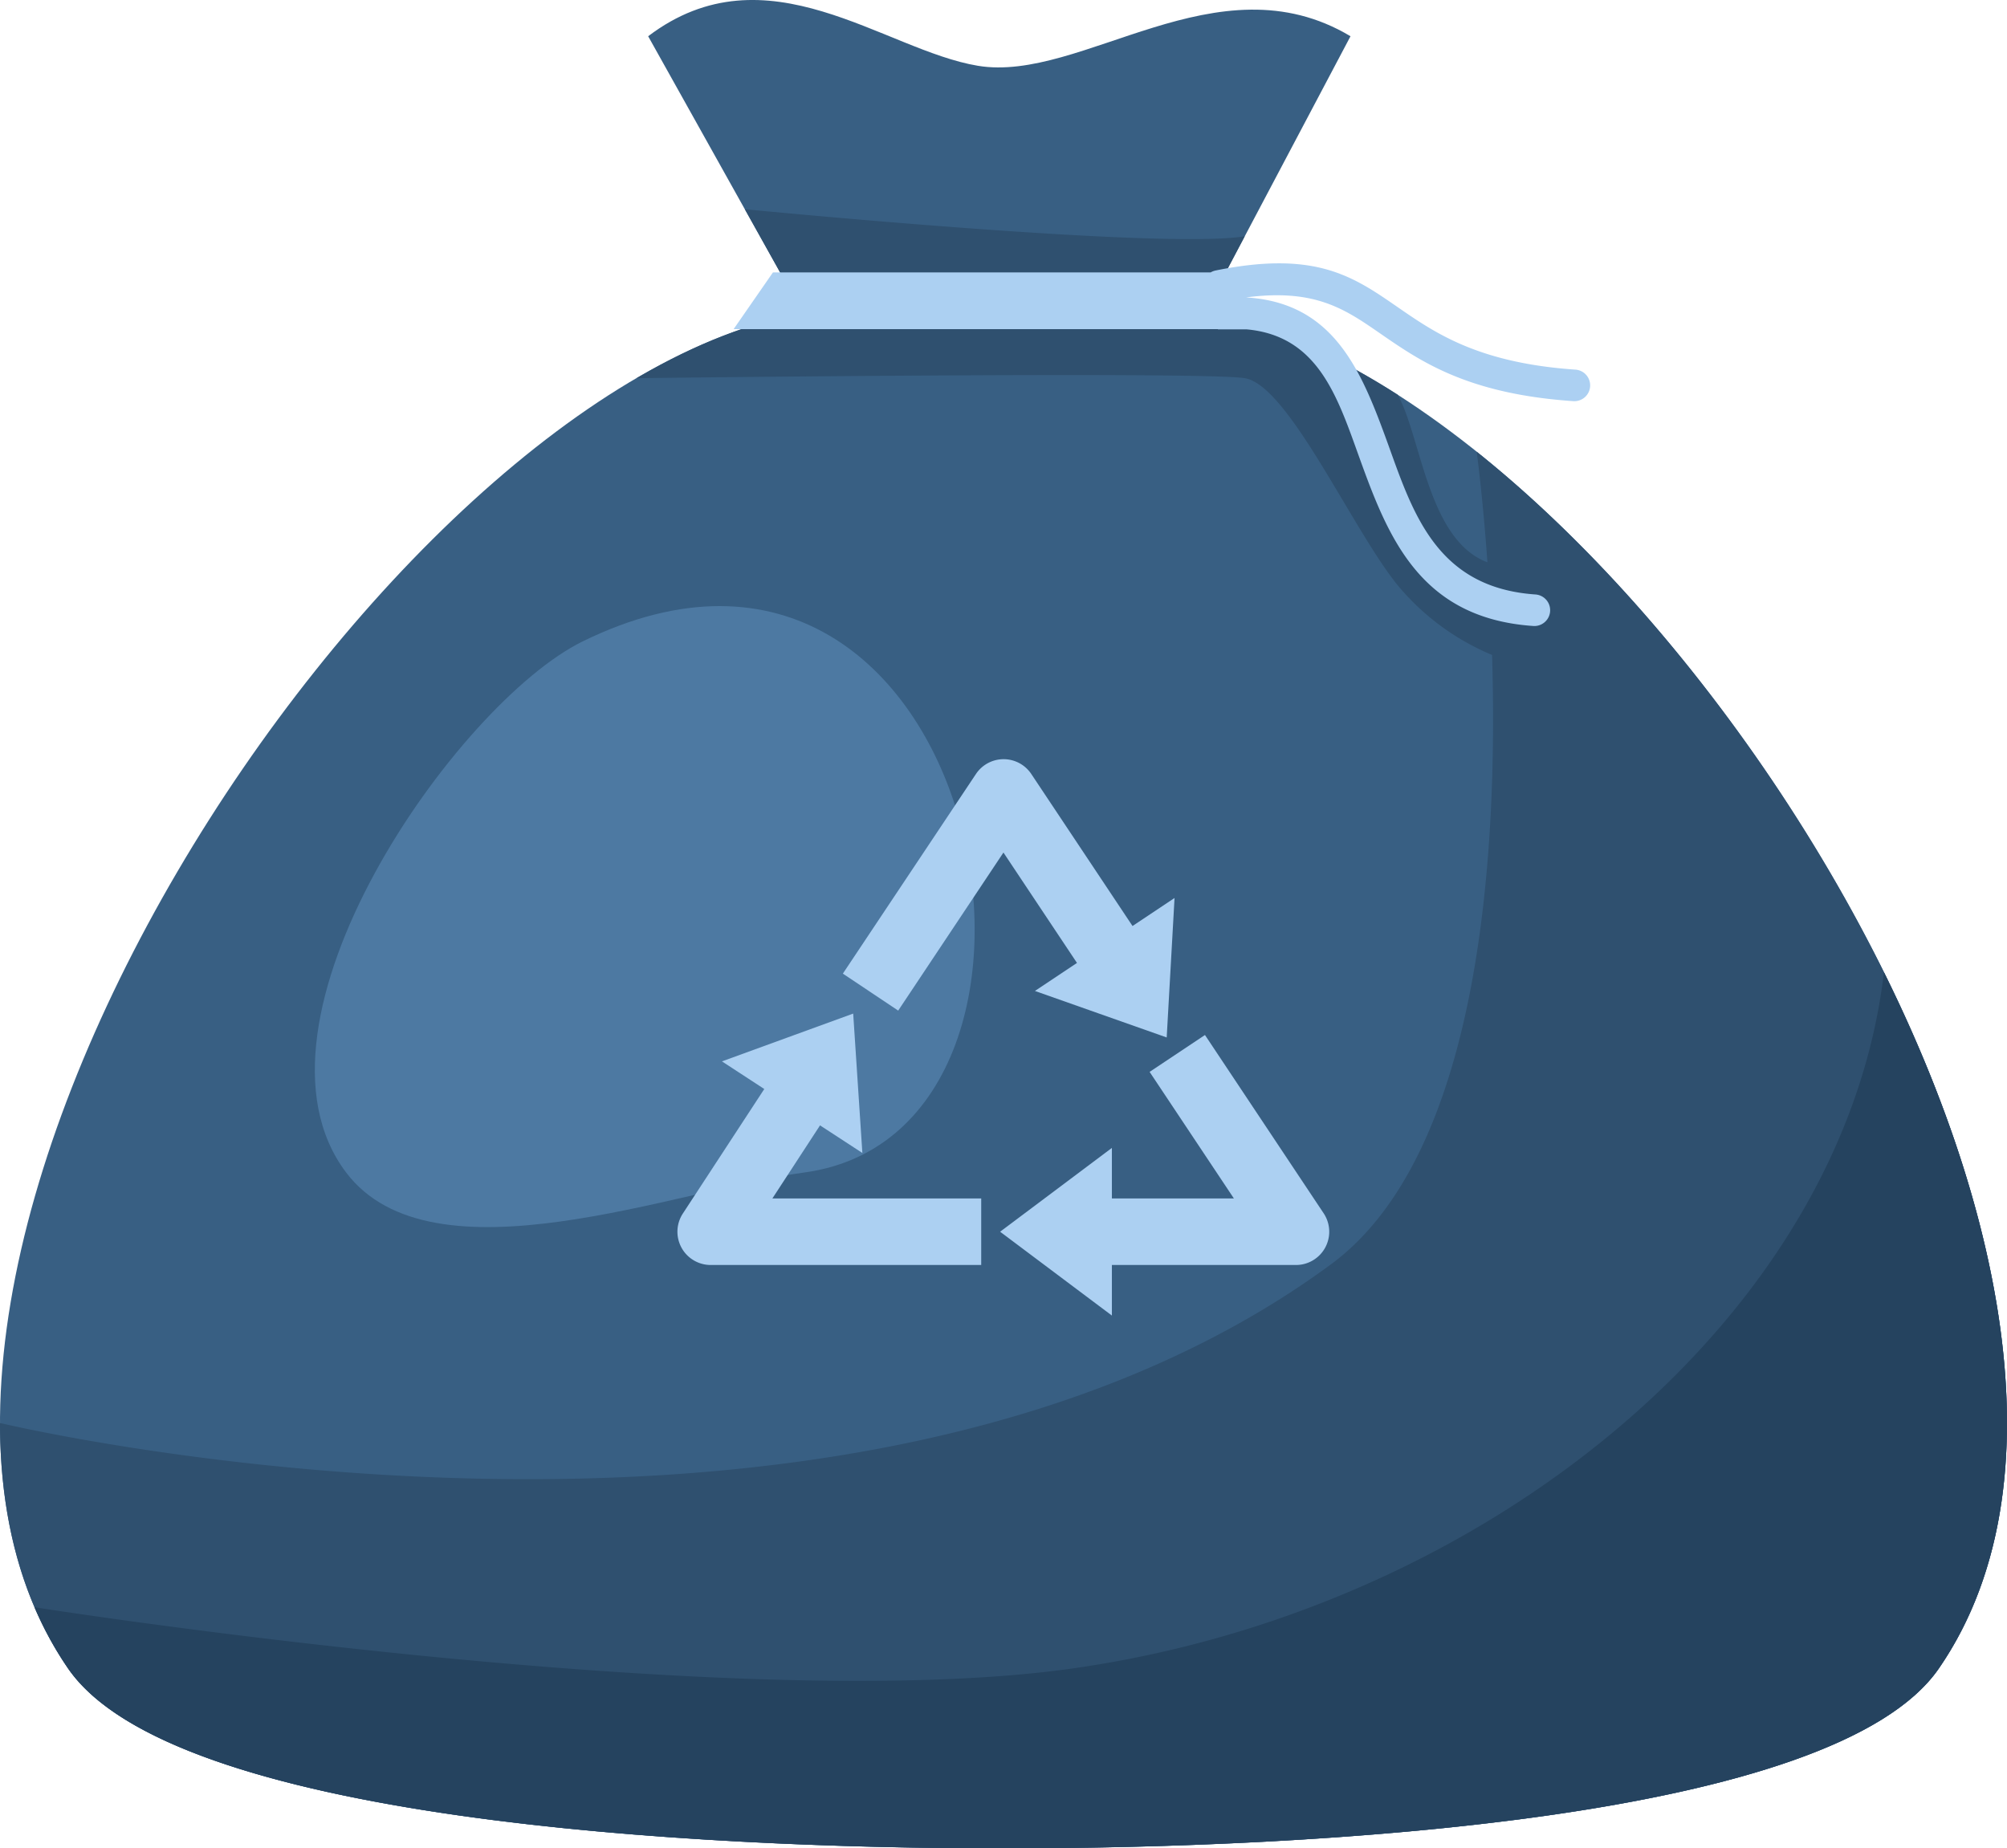
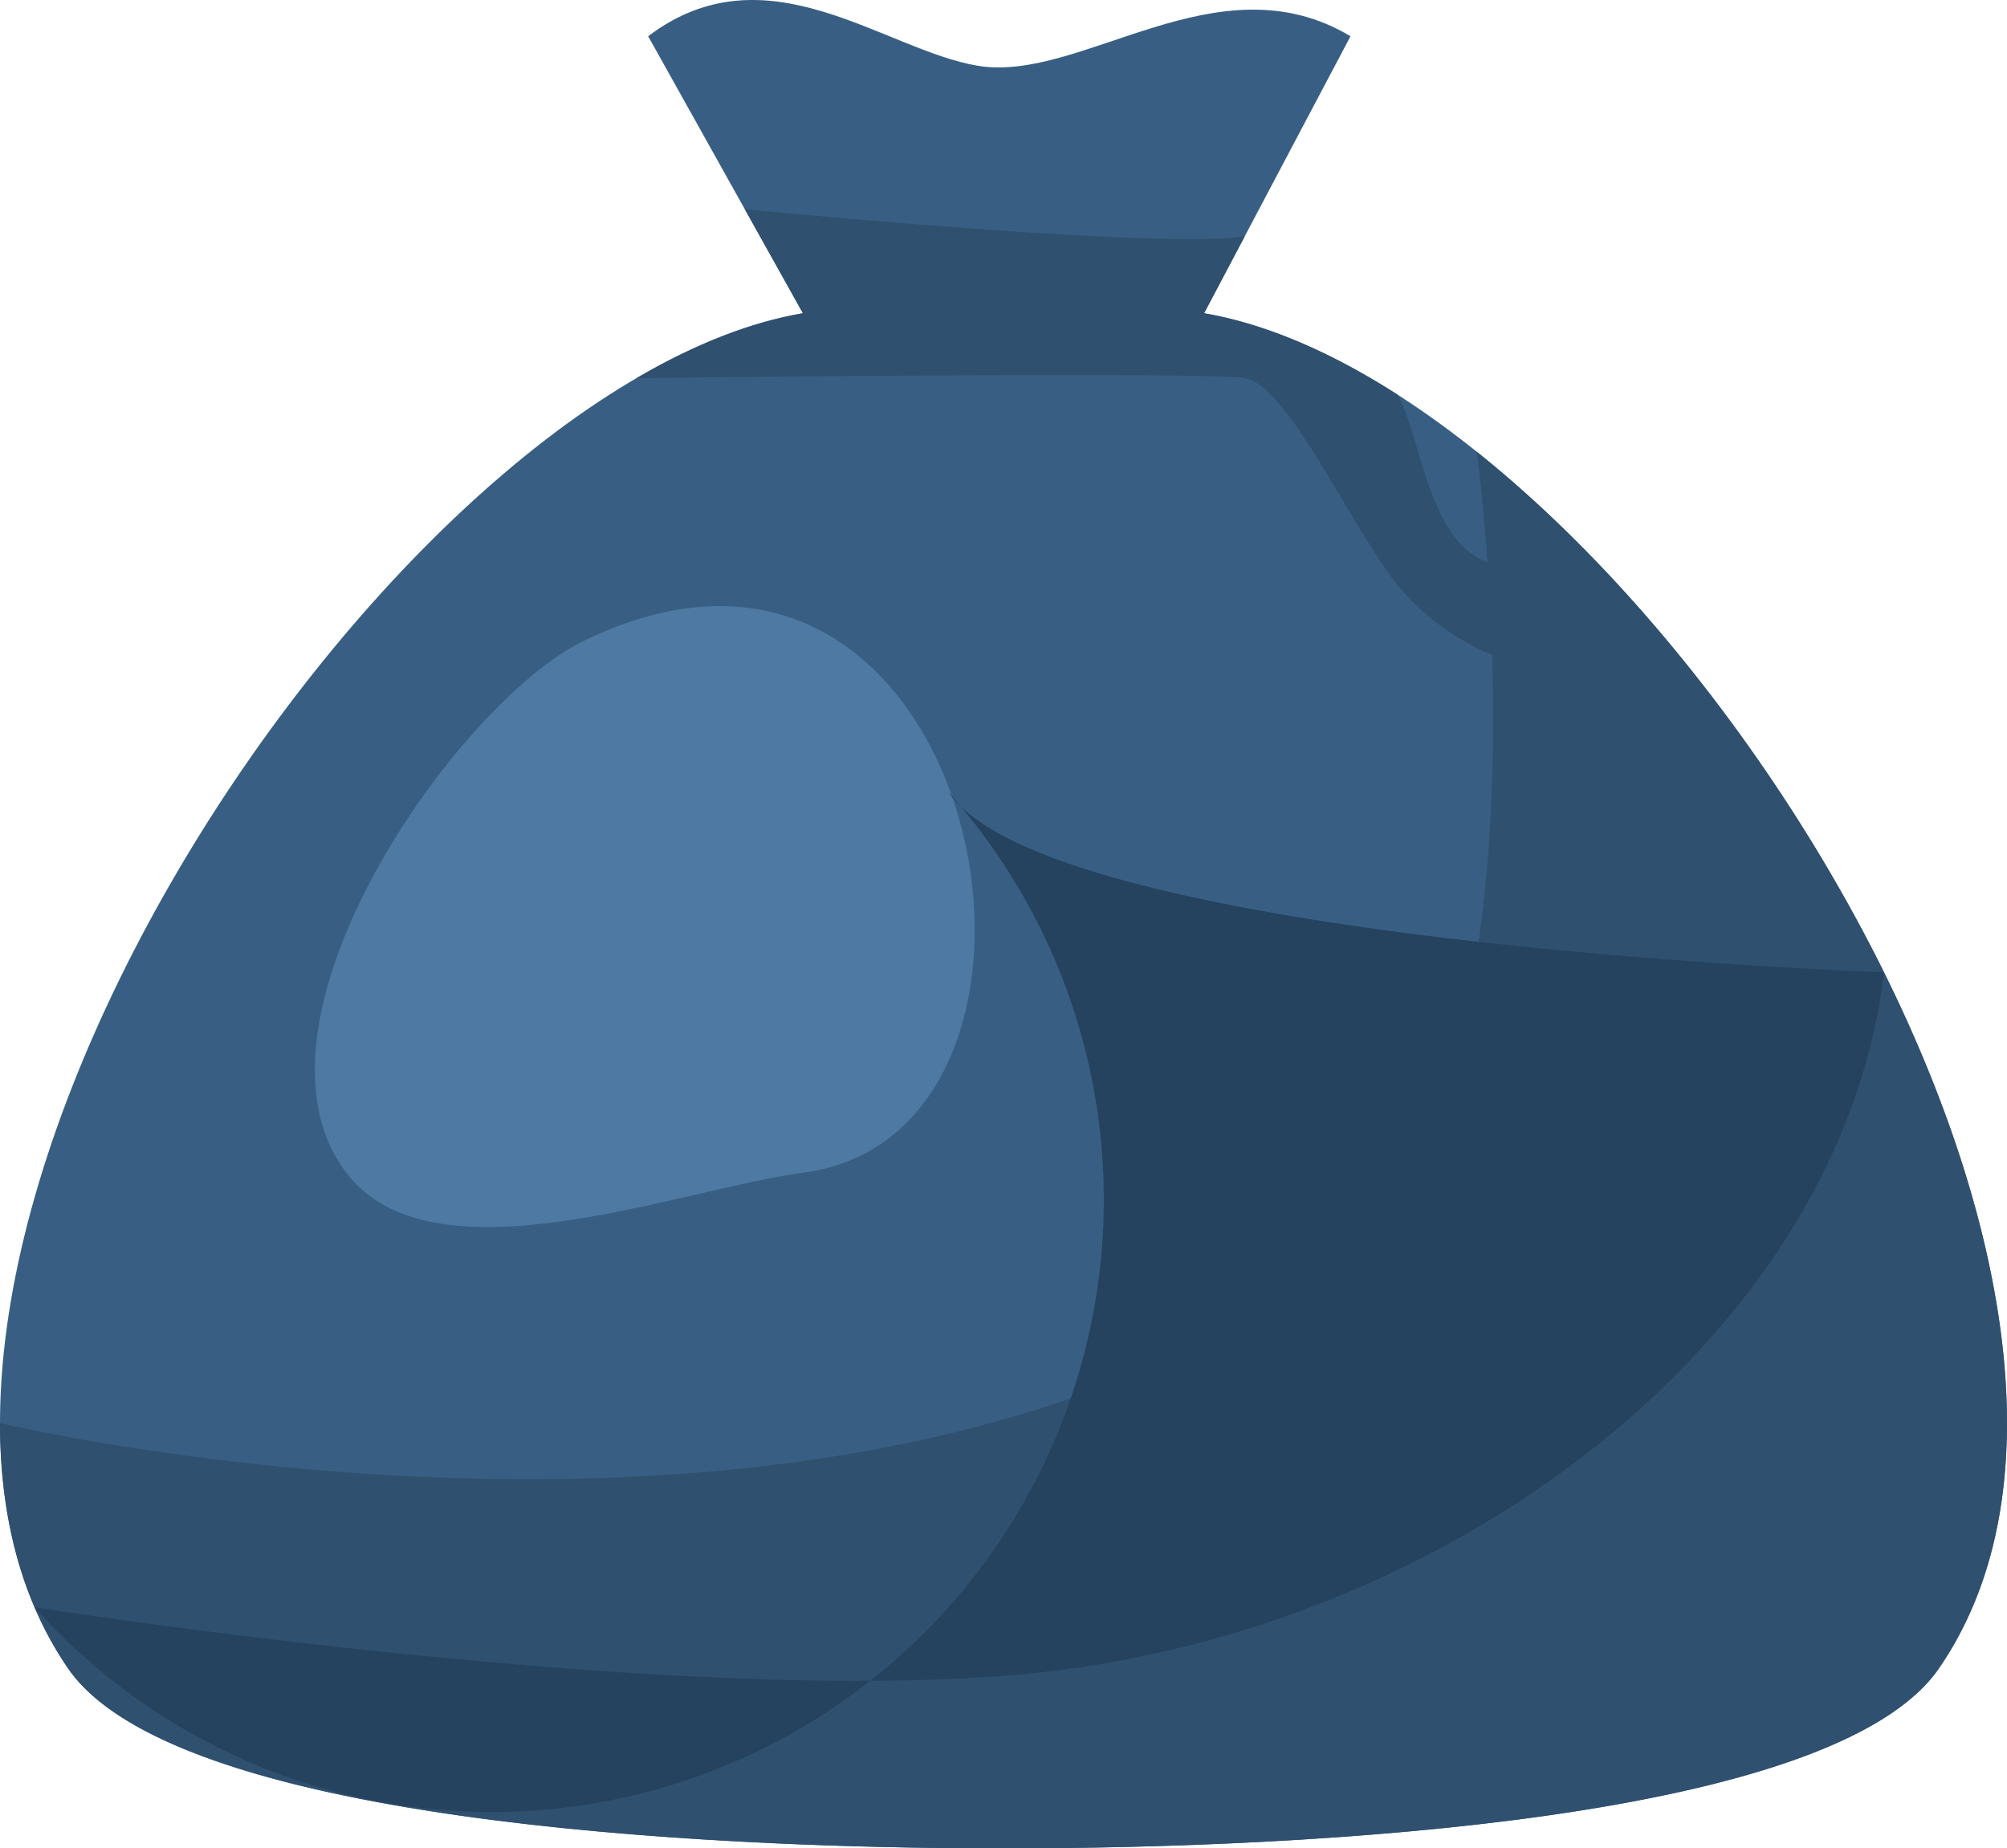
<svg xmlns="http://www.w3.org/2000/svg" viewBox="0 0 573.15 527.86">
  <defs>
    <style>.cls-1{fill:#385f83;}.cls-1,.cls-2,.cls-3,.cls-4,.cls-5{fill-rule:evenodd;}.cls-2{fill:#4d79a2;}.cls-3{fill:#2f506f;}.cls-4{fill:#25435f;}.cls-5{fill:#acd0f2;}</style>
  </defs>
  <title>LogoAsset 2write</title>
  <g id="Layer_2" data-name="Layer 2">
    <g id="Layer_1-2" data-name="Layer 1">
      <path class="cls-1" d="M229.3,89.46,185.1,10.35c33.9-25.7,67.34,4,94.18,8.44,29.63,4.92,68.35-31.2,106.39-8.44L343.85,89.46c120,20.61,286.47,275.7,209.85,387-29.83,43.35-178.08,51.4-267.13,51.4s-237.29-8.05-267.13-51.4c-76.61-111.3,89.87-366.39,209.86-387Z" />
      <path class="cls-2" d="M229.63,334.85c87.67-11.8,51.23-207.84-63.27-151.66-35.8,17.57-100.09,108.6-67.51,151.66C123.45,367.34,193.32,339.73,229.63,334.85Z" />
      <path class="cls-3" d="M421.7,129c100.6,80.44,192.78,259.19,132,347.47-29.84,43.35-178.09,51.4-267.13,51.4s-237.3-8.05-267.13-51.4C6,456.87,0,432.82,0,406.38c0,0,240.17,57.52,380-45.24,42.47-31.2,47.85-116.1,46.1-174.1a70,70,0,0,1-27-19.95C386,150.88,367.91,110,355.47,108s-173.66,0-173.66,0C198,98.51,214,92.08,229.3,89.46L212.71,59.75S332,71.41,355.47,67.47l-11.62,22c17.73,3,36.48,11.21,55.3,23.27,6.72,12,8.61,41.5,25.62,47.84-1.36-19.2-3.07-31.58-3.07-31.58Z" />
-       <path class="cls-4" d="M538,277.65c36,72.6,49.5,149.7,15.69,198.81-29.83,43.35-178.09,51.4-267.13,51.4s-237.3-8.05-267.13-51.4A100.65,100.65,0,0,1,9.86,459s199.2,31.45,296.87,17.42C424.91,459.49,526.5,376,538,277.65Z" />
-       <path class="cls-5" d="M317.53,361.26V375.7l-31.92-23.94,31.92-23.94v14.44h34.84L328.3,306.11l15.81-10.53L378,346.49a9.5,9.5,0,0,1-7.9,14.77ZM234.17,321.4l-13.6,20.86h59.64v19H203a9.5,9.5,0,0,1-8-14.69L218.26,311l-12.09-7.89,37.48-13.65,2.62,39.81-12.1-7.89ZM307.56,275l-21-31.53-30.06,45.14L240.7,278.05l38-57a9.5,9.5,0,0,1,15.82,0l28.9,43.4,12-8-2.24,39.83L295.55,283Z" />
-       <path class="cls-5" d="M347.8,94H209.5l11.23-16.2h125a4.55,4.55,0,0,1,1.41-.55c27.33-5.53,38.29,1,50.56,9.47,11,7.54,23.11,16.84,52.21,18.84a4.5,4.5,0,1,1-.62,9c-31.59-2.16-44.77-12.21-56.68-20.39-9.5-6.53-18.1-11.67-36.76-9.23,25.27,1.52,33,21.09,40.63,42.15,7.07,19.63,13.93,40.75,42,42.68a4.5,4.5,0,1,1-.61,9c-32.63-2.23-41.63-25.77-49.85-48.6-6.22-17.28-11.8-34.26-32-36.11h-8.2Z" />
+       <path class="cls-4" d="M538,277.65s-237.3-8.05-267.13-51.4A100.65,100.65,0,0,1,9.86,459s199.2,31.45,296.87,17.42C424.91,459.49,526.5,376,538,277.65Z" />
    </g>
  </g>
</svg>